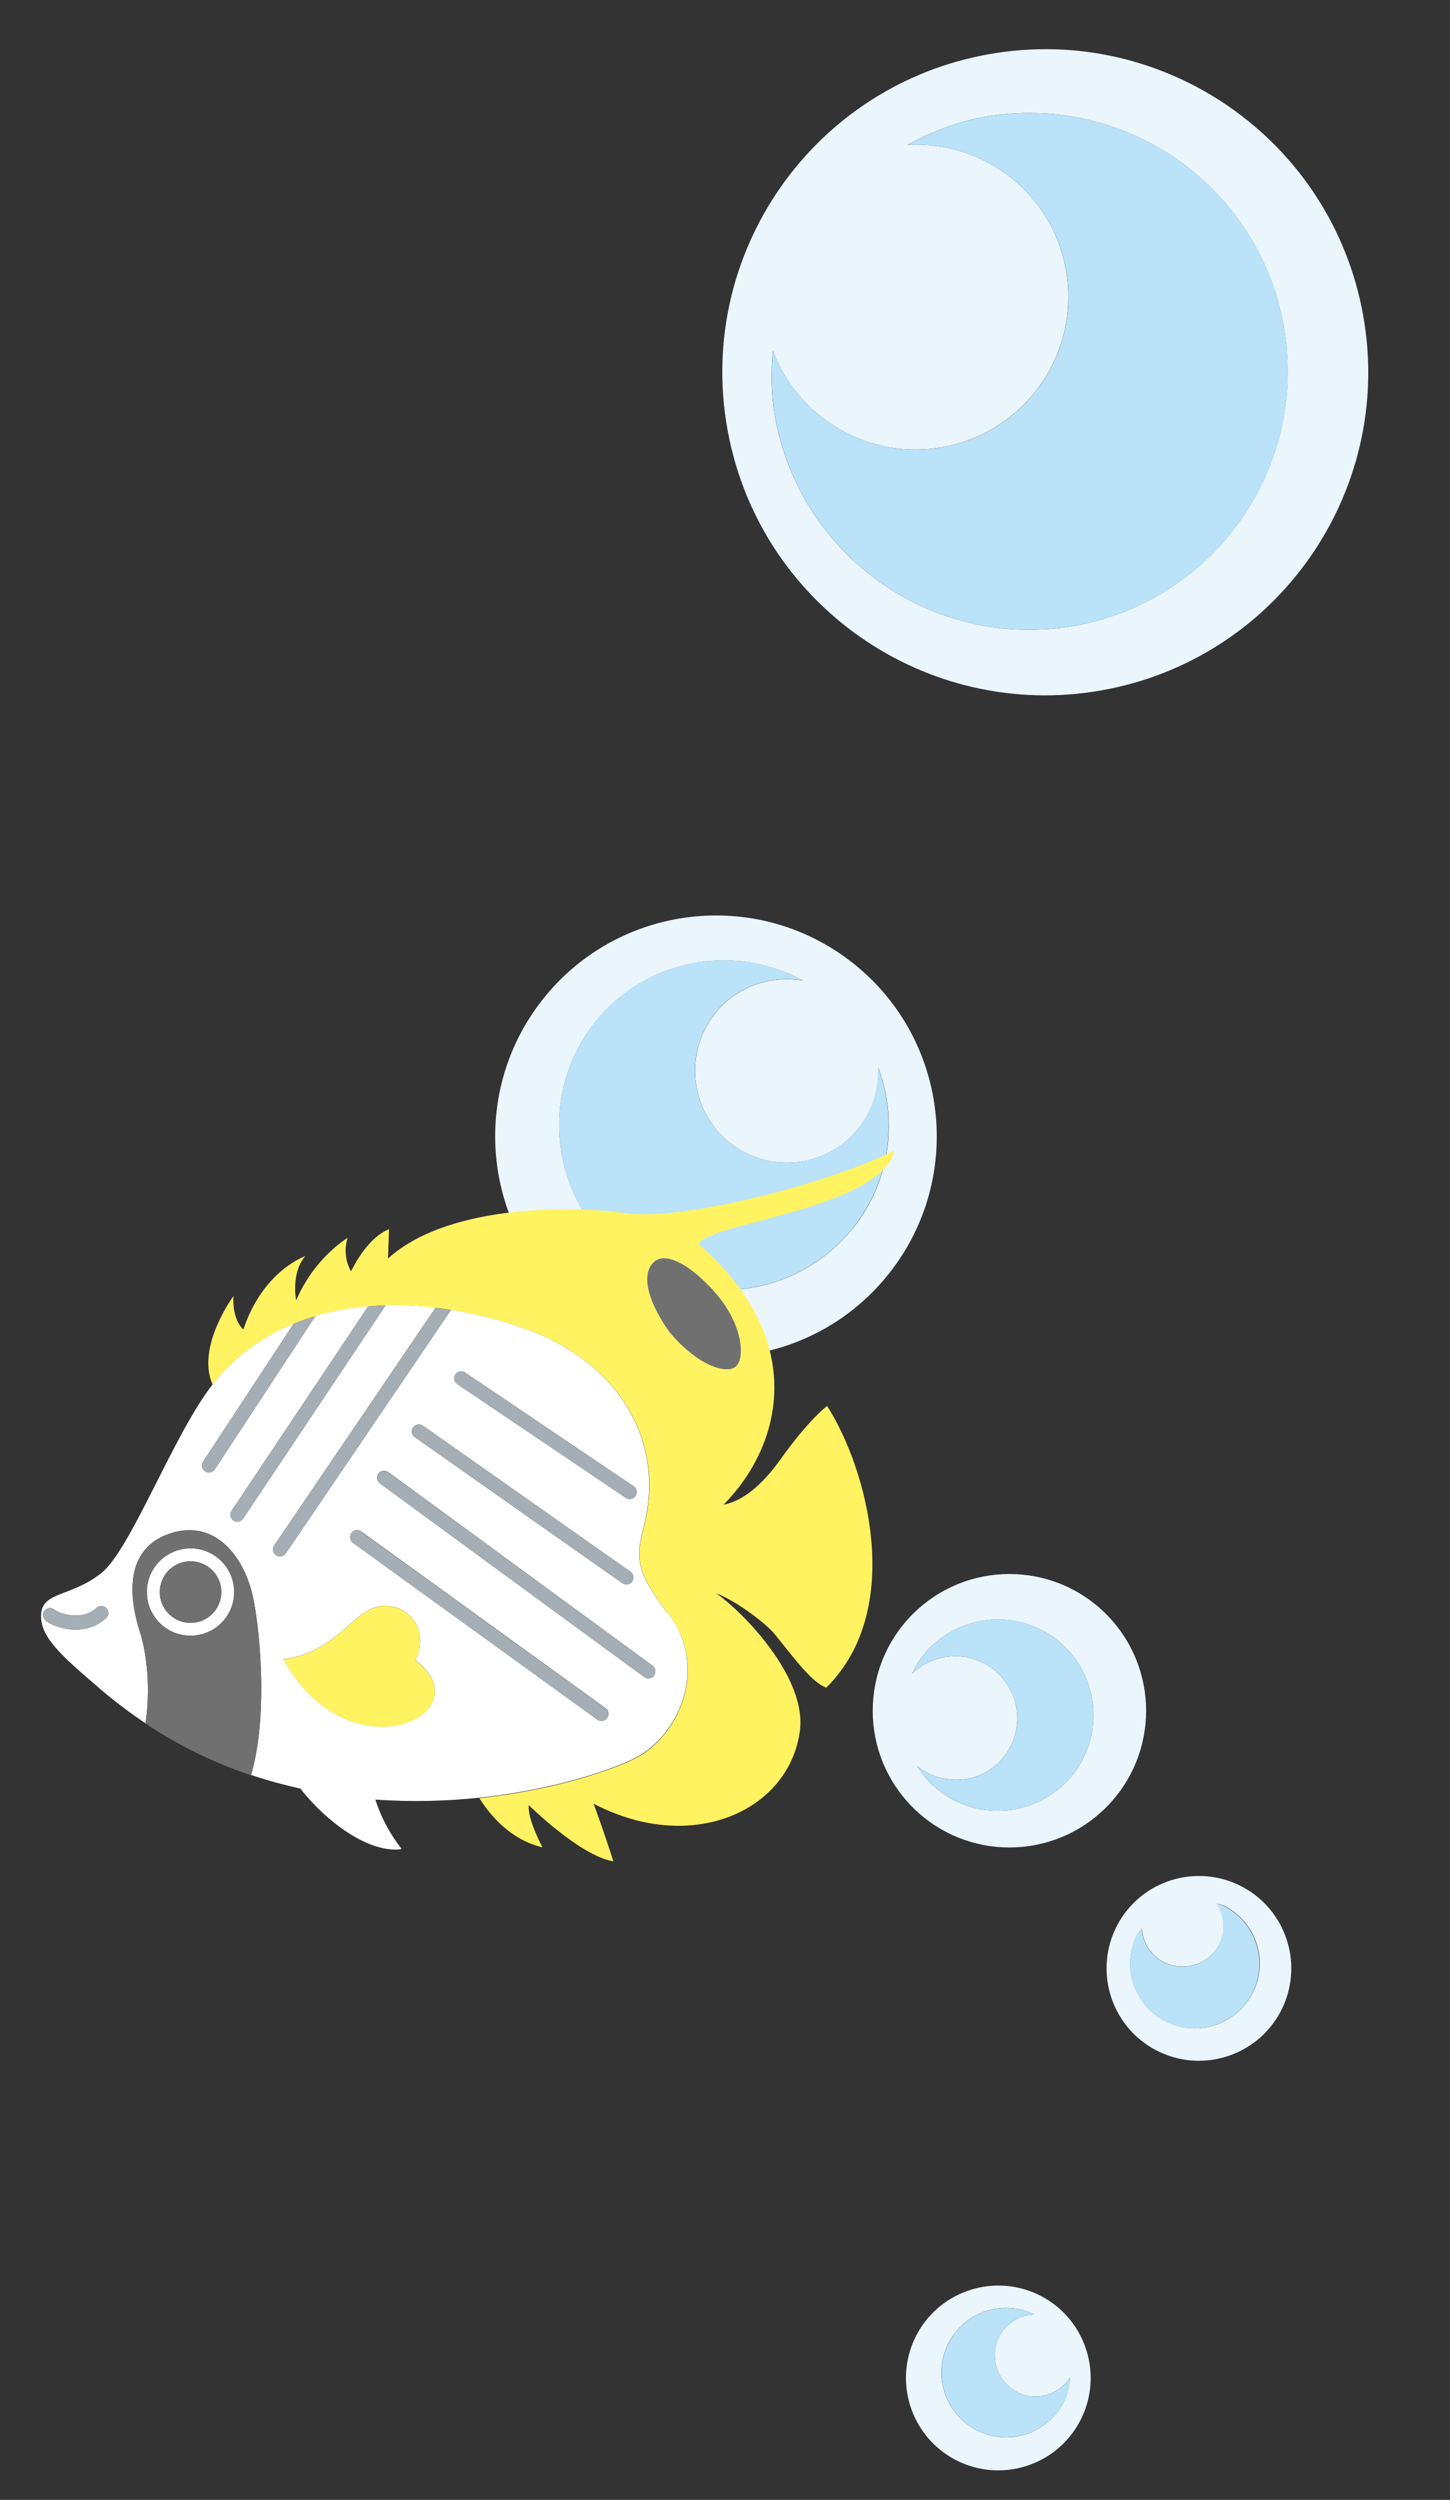
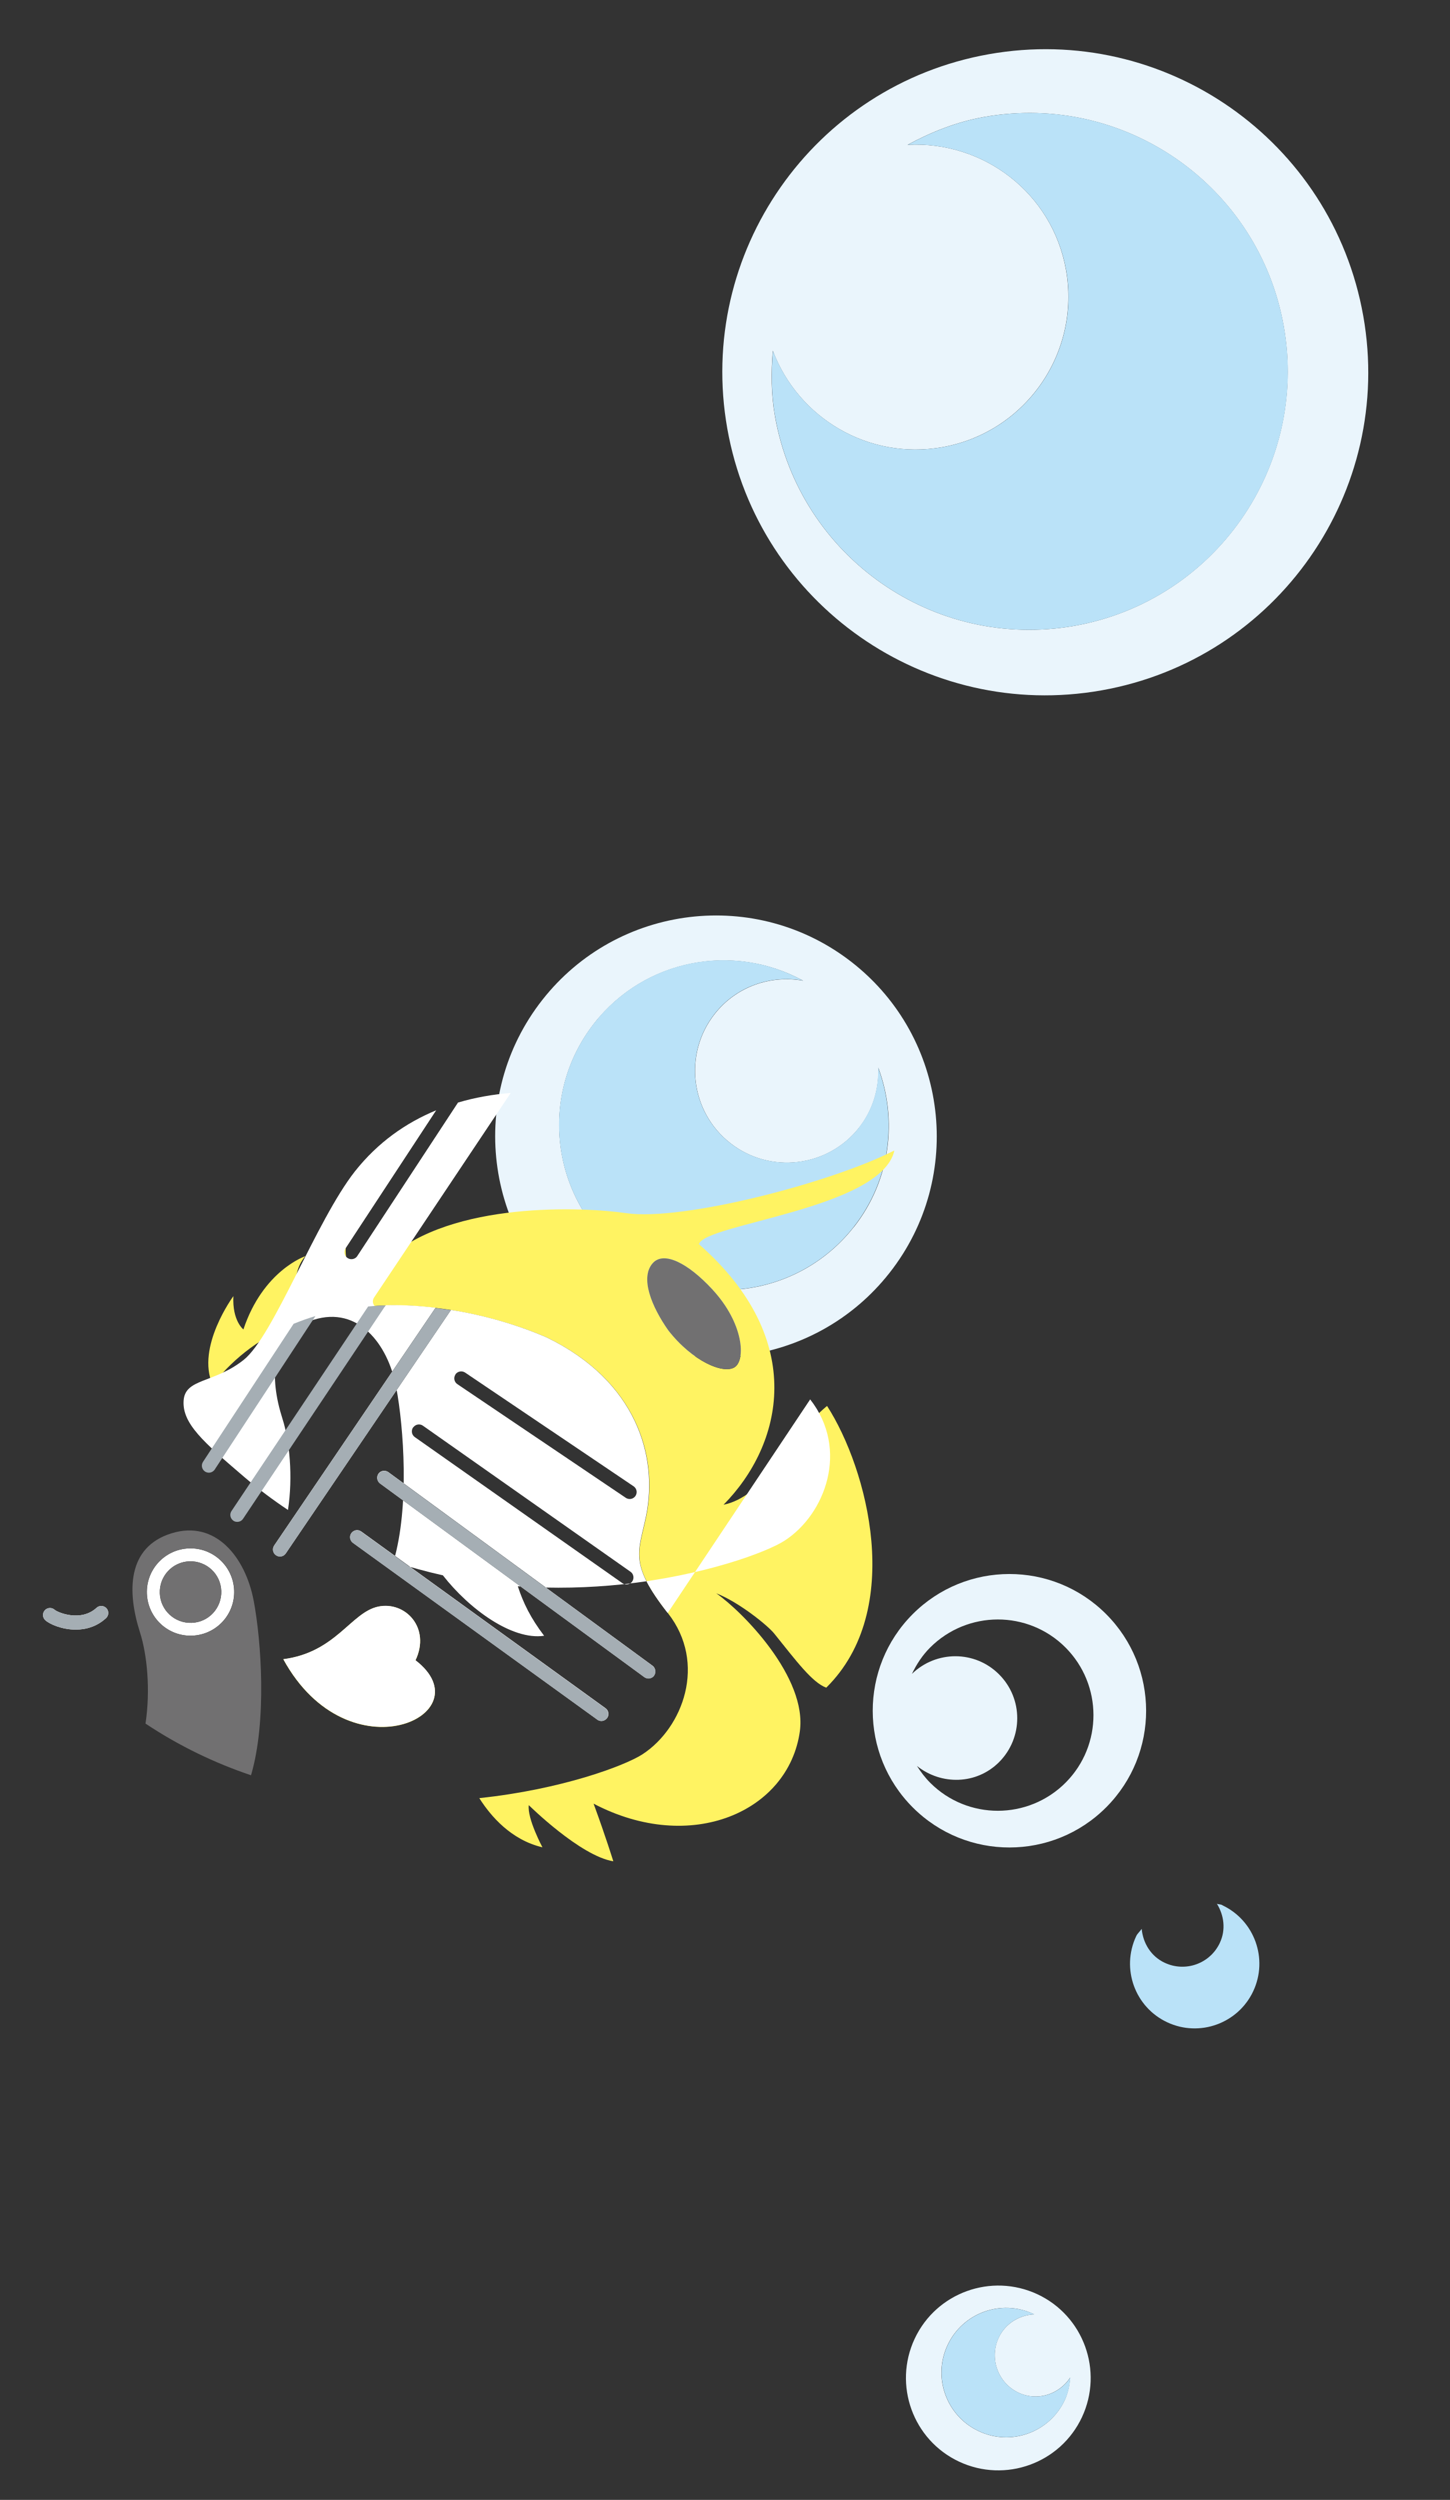
<svg xmlns="http://www.w3.org/2000/svg" id="_飾りアイテム" data-name="飾りアイテム" viewBox="0 0 138.92 239.43">
  <rect x="0" y="0" width="138.92" height="239.43" fill="#333333" stroke="none" />
  <defs>
    <style>
      .cls-1 {
        fill: #fff362;
      }

      .cls-2 {
        fill: #eaf5fc;
      }

      .cls-3 {
        fill: #fff;
      }

      .cls-4 {
        fill: #717071;
      }

      .cls-5 {
        fill: #bae2f8;
      }

      .cls-6 {
        fill: #a5aeb4;
      }
    </style>
  </defs>
  <g>
-     <path class="cls-2" d="M118.62,180.51c-4.43-2.07-9.7-.16-11.77,4.26-2.07,4.43-.16,9.7,4.26,11.77,4.43,2.07,9.7.16,11.77-4.26,2.07-4.43.16-9.7-4.26-11.77ZM120.09,190.7c-1.45,3.1-5.14,4.44-8.24,2.98-3.1-1.45-4.44-5.14-2.98-8.24.13-.28.36-.46.53-.71.12,1.36.88,2.63,2.21,3.25,1.99.93,4.35.07,5.28-1.91.59-1.26.4-2.64-.28-3.74.17.06.34.05.51.12,3.1,1.45,4.44,5.14,2.98,8.24Z" />
    <path class="cls-2" d="M99.4,219.74c-4.43-2.07-9.7-.16-11.77,4.26-2.07,4.43-.16,9.7,4.26,11.77,4.43,2.07,9.7.16,11.77-4.26,2.07-4.43.16-9.7-4.26-11.77ZM102.01,229.87c-1.45,3.1-5.14,4.44-8.24,2.98-3.1-1.45-4.44-5.14-2.99-8.24,1.45-3.1,5.14-4.44,8.24-2.98.02,0,.03.02.05.03-1.41.08-2.74.86-3.39,2.23-.93,1.99-.07,4.35,1.91,5.28,1.8.84,3.87.16,4.94-1.45-.06.72-.2,1.45-.52,2.15Z" />
    <path class="cls-2" d="M105.96,154.58c-5.12-5.11-13.41-5.1-18.52.02-5.11,5.12-5.1,13.41.02,18.52,5.12,5.11,13.41,5.1,18.52-.02,5.11-5.12,5.1-13.41-.02-18.52ZM102.09,170.74c-3.58,3.58-9.38,3.59-12.96.02-.5-.5-.91-1.05-1.28-1.62,2.34,1.86,5.71,1.79,7.87-.37,2.32-2.33,2.32-6.09-.01-8.41-2.3-2.3-6.01-2.3-8.34-.04.43-.9.99-1.77,1.74-2.52,3.58-3.58,9.38-3.59,12.96-.02,3.58,3.58,3.59,9.38.02,12.96Z" />
    <path class="cls-2" d="M81.65,92.19c-9.19-7.21-22.49-5.6-29.7,3.59-7.21,9.19-5.6,22.49,3.59,29.7,9.19,7.21,22.49,5.6,29.7-3.59,7.21-9.19,5.6-22.49-3.59-29.7ZM81.81,117.51c-5.39,6.87-15.33,8.07-22.19,2.68-6.87-5.39-8.07-15.33-2.68-22.19,4.85-6.17,13.35-7.72,20.01-4.07-3.1-.56-6.4.54-8.48,3.19-3,3.82-2.33,9.36,1.49,12.36,3.82,3,9.36,2.33,12.36-1.49,1.33-1.7,1.9-3.73,1.83-5.73,1.85,4.98,1.19,10.76-2.33,15.25Z" />
    <path class="cls-2" d="M94.75,5.19c-16.82,2.98-28.05,19.03-25.07,35.86,2.98,16.82,19.03,28.05,35.86,25.07,16.82-2.98,28.05-19.03,25.07-35.86-2.98-16.82-19.03-28.05-35.86-25.07ZM102.94,59.94c-13.46,2.38-26.3-6.59-28.69-20.05-.38-2.14-.38-4.23-.21-6.3,2.44,6.46,9.18,10.49,16.23,9.24,7.96-1.41,13.27-9.01,11.86-16.97-1.3-7.36-7.9-12.38-15.18-11.99,2.26-1.22,4.69-2.2,7.35-2.67,13.46-2.38,26.3,6.59,28.69,20.05,2.38,13.46-6.59,26.3-20.05,28.69Z" />
    <path class="cls-5" d="M94.31,11.2c-2.67.47-5.09,1.45-7.35,2.67,7.28-.38,13.87,4.64,15.18,11.99,1.41,7.96-3.9,15.56-11.86,16.97-7.05,1.25-13.79-2.78-16.23-9.24-.17,2.07-.17,4.16.21,6.3,2.38,13.46,15.23,22.44,28.69,20.05,13.46-2.38,22.44-15.23,20.05-28.69-2.38-13.46-15.23-22.44-28.69-20.05Z" />
    <path class="cls-5" d="M117.1,182.46c-.17-.08-.34-.06-.51-.12.68,1.1.87,2.48.28,3.74-.93,1.99-3.29,2.84-5.28,1.91-1.33-.62-2.08-1.89-2.21-3.25-.16.25-.4.43-.53.71-1.45,3.1-.12,6.79,2.98,8.24,3.1,1.45,6.79.11,8.24-2.98,1.45-3.1.12-6.79-2.98-8.24Z" />
    <path class="cls-5" d="M97.6,229.17c-1.99-.93-2.84-3.29-1.91-5.28.64-1.37,1.97-2.15,3.39-2.23-.02,0-.03-.03-.05-.03-3.1-1.45-6.79-.12-8.24,2.98-1.45,3.1-.11,6.79,2.99,8.24,3.1,1.45,6.79.11,8.24-2.98.33-.7.47-1.42.52-2.15-1.07,1.61-3.13,2.29-4.94,1.45Z" />
-     <path class="cls-5" d="M89.11,157.8c-.75.75-1.3,1.61-1.74,2.52,2.32-2.26,6.03-2.26,8.34.04,2.33,2.32,2.33,6.09.01,8.41-2.16,2.17-5.53,2.23-7.87.37.36.57.78,1.12,1.28,1.62,3.58,3.57,9.39,3.57,12.96-.02,3.57-3.58,3.57-9.39-.02-12.96-3.58-3.58-9.39-3.57-12.96.02Z" />
    <path class="cls-5" d="M82.31,107.98c-3,3.82-8.53,4.49-12.36,1.49-3.82-3-4.49-8.53-1.49-12.36,2.08-2.65,5.38-3.75,8.48-3.19-6.66-3.66-15.16-2.11-20.01,4.07-5.39,6.87-4.19,16.81,2.68,22.19,6.87,5.39,16.81,4.19,22.19-2.68,3.52-4.49,4.18-10.27,2.33-15.25.07,2-.5,4.03-1.83,5.73Z" />
  </g>
  <g>
    <g>
      <path class="cls-1" d="M85.64,110.21c-5.96,3.05-20.25,6.78-25.67,5.98-4.02-.59-16.69-1.17-22.8,4.35l.1-2.8s-1.88.51-3.64,4.02c0,0-.89-1.36-.33-3.22.11,0-3.09,1.74-4.93,6.01,0,0-.52-2.67.89-4.24,0,0-4.05,1.35-5.94,7.02,0,0-1.08-.82-.96-3.19,0,0-3.6,4.88-1.99,8.48,2.2-2.78,4.87-4.64,7.77-5.83.69-.28,1.38-.53,2.09-.74,1.65-.49,3.34-.78,5.05-.92.56-.05,1.12-.08,1.68-.1,1.61-.04,3.21.05,4.78.24.5.06,1,.12,1.49.2,3.48.56,6.69,1.56,9.2,2.65,8.6,4.19,10.65,11.42,9.49,17.07-.71,3.47-1.69,4.51,2.07,9.31s1.45,11-2.45,13.53c-1.68,1.08-7.69,3.35-15.62,4.19,1.09,1.72,3.05,4.01,6.05,4.71,0,0-1.47-2.74-1.31-4.04,0,0,4.92,4.87,8.1,5.38,0,0-.72-2.34-1.89-5.52,9.35,4.9,18.68.76,19.76-6.92.72-5.15-5.43-11.42-8.01-13.23,2.14.83,4.91,3.06,5.55,3.85,2.1,2.61,3.65,4.7,4.99,5.19,7.56-7.46,3.94-20.99.08-26.98,0,0-1.75,1.3-4.44,5.08-1.84,2.58-3.66,4.01-5.48,4.38,5.63-5.71,8.14-15.74-2.36-24.96.56-1.96,17.4-3.36,18.72-8.93ZM68.25,123.5c3,3.24,3.21,6.76,2.13,7.45-1.08.69-4.03-.56-6.36-3.54-1.58-2.26-2.72-5.03-1.48-6.43,1.05-1.18,3.35-.03,5.71,2.52Z" />
      <path class="cls-1" d="M39.81,159.02c1.47-3.11-.98-5.67-3.56-5.14-2.62.54-4.06,4.39-9.11,5.04,6.28,11.46,19.38,5.28,12.67.11Z" />
    </g>
    <g>
-       <path class="cls-3" d="M63.97,154.49c-3.76-4.8-2.78-5.84-2.07-9.31,1.15-5.65-.89-12.88-9.49-17.07-2.51-1.09-5.71-2.1-9.2-2.65l-15.83,23.32c-.13.19-.34.29-.55.29-.13,0-.26-.04-.38-.12-.31-.21-.39-.62-.18-.93l15.46-22.77c-1.57-.19-3.17-.28-4.78-.24l-13.65,20.43c-.13.19-.34.3-.56.3-.13,0-.26-.04-.37-.11-.31-.21-.39-.62-.18-.93l13.09-19.59c-1.7.14-3.4.43-5.05.92l-9.65,14.7c-.13.2-.34.3-.56.3-.13,0-.25-.03-.37-.11-.31-.2-.4-.62-.19-.93l8.68-13.22c-2.9,1.2-5.57,3.06-7.77,5.83-3.74,4.74-7.82,15.82-10.68,18.08-2.86,2.27-5.62,1.74-5.75,3.92-.13,2.17,1.89,3.94,5.75,7.24,1.39,1.19,2.81,2.25,4.25,3.21.49-3.22.15-6.61-.53-8.74-1.25-3.92-1.23-8.16,3.01-9.48,4.24-1.32,7.1,2.31,7.89,6.48.72,3.81,1.28,11.48-.26,16.69,1.58.53,3.16.96,4.73,1.31,2.53,3.24,6.64,6.24,9.7,5.79-1.3-1.71-2-3.15-2.52-4.74,3.51.25,6.87.14,9.94-.18,7.93-.84,13.94-3.1,15.62-4.19,3.9-2.52,6.21-8.72,2.45-13.53ZM10.16,154.98c-.89.82-1.94,1.1-2.9,1.1-1.35,0-2.54-.54-2.93-.91-.27-.25-.28-.68-.03-.95.25-.27.68-.28.95-.03.29.25,2.5,1.18,4-.2.27-.25.7-.23.95.04.25.27.23.7-.04.95ZM43.63,131.64c.21-.31.63-.38.93-.18l16.14,10.89c.31.21.39.62.18.93-.13.19-.34.29-.55.29-.13,0-.26-.04-.37-.11l-16.14-10.89c-.31-.21-.39-.62-.18-.93ZM39.59,136.71c.22-.3.63-.37.93-.16l19.89,13.99c.3.21.37.63.16.93-.13.19-.34.28-.55.28-.13,0-.27-.04-.39-.12l-19.89-13.99c-.3-.21-.37-.63-.16-.93ZM27.14,158.91c5.06-.65,6.49-4.5,9.11-5.04,2.59-.53,5.03,2.04,3.56,5.14,6.71,5.17-6.39,11.36-12.67-.11ZM58.16,164.55c-.13.18-.34.28-.54.28-.14,0-.27-.04-.39-.13l-23.41-16.93c-.3-.22-.37-.64-.15-.94.22-.3.63-.37.94-.15l23.41,16.93c.3.22.37.64.15.94ZM62.66,160.48c-.13.18-.34.27-.54.27-.14,0-.28-.04-.4-.13l-25.31-18.54c-.3-.22-.36-.64-.15-.94.22-.3.64-.36.94-.15l25.31,18.54c.3.22.36.64.15.94Z" />
+       <path class="cls-3" d="M63.97,154.49c-3.76-4.8-2.78-5.84-2.07-9.31,1.15-5.65-.89-12.88-9.49-17.07-2.51-1.09-5.71-2.1-9.2-2.65l-15.83,23.32c-.13.19-.34.29-.55.29-.13,0-.26-.04-.38-.12-.31-.21-.39-.62-.18-.93l15.46-22.77c-1.57-.19-3.17-.28-4.78-.24c-.13.19-.34.3-.56.3-.13,0-.26-.04-.37-.11-.31-.21-.39-.62-.18-.93l13.09-19.59c-1.7.14-3.4.43-5.05.92l-9.65,14.7c-.13.2-.34.3-.56.3-.13,0-.25-.03-.37-.11-.31-.2-.4-.62-.19-.93l8.68-13.22c-2.9,1.2-5.57,3.06-7.77,5.83-3.74,4.74-7.82,15.82-10.68,18.08-2.86,2.27-5.62,1.74-5.75,3.92-.13,2.17,1.89,3.94,5.75,7.24,1.39,1.19,2.81,2.25,4.25,3.21.49-3.22.15-6.61-.53-8.74-1.25-3.92-1.23-8.16,3.01-9.48,4.24-1.32,7.1,2.31,7.89,6.48.72,3.81,1.28,11.48-.26,16.69,1.58.53,3.16.96,4.73,1.31,2.53,3.24,6.64,6.24,9.7,5.79-1.3-1.71-2-3.15-2.52-4.74,3.51.25,6.87.14,9.94-.18,7.93-.84,13.94-3.1,15.62-4.19,3.9-2.52,6.21-8.72,2.45-13.53ZM10.16,154.98c-.89.82-1.94,1.1-2.9,1.1-1.35,0-2.54-.54-2.93-.91-.27-.25-.28-.68-.03-.95.25-.27.68-.28.95-.03.29.25,2.5,1.18,4-.2.27-.25.7-.23.95.04.25.27.23.7-.04.95ZM43.63,131.64c.21-.31.63-.38.93-.18l16.14,10.89c.31.21.39.62.18.93-.13.19-.34.29-.55.29-.13,0-.26-.04-.37-.11l-16.14-10.89c-.31-.21-.39-.62-.18-.93ZM39.59,136.71c.22-.3.63-.37.93-.16l19.89,13.99c.3.21.37.63.16.93-.13.19-.34.28-.55.28-.13,0-.27-.04-.39-.12l-19.89-13.99c-.3-.21-.37-.63-.16-.93ZM27.14,158.91c5.06-.65,6.49-4.5,9.11-5.04,2.59-.53,5.03,2.04,3.56,5.14,6.71,5.17-6.39,11.36-12.67-.11ZM58.16,164.55c-.13.18-.34.28-.54.28-.14,0-.27-.04-.39-.13l-23.41-16.93c-.3-.22-.37-.64-.15-.94.22-.3.63-.37.94-.15l23.41,16.93c.3.22.37.64.15.94ZM62.66,160.48c-.13.18-.34.27-.54.27-.14,0-.28-.04-.4-.13l-25.31-18.54c-.3-.22-.36-.64-.15-.94.22-.3.64-.36.94-.15l25.31,18.54c.3.22.36.64.15.94Z" />
      <path class="cls-3" d="M18.09,148.3c-2.31.09-4.11,2.03-4.02,4.34.09,2.31,2.03,4.11,4.34,4.02,2.31-.09,4.11-2.03,4.02-4.34-.09-2.31-2.03-4.11-4.34-4.02ZM18.37,155.43c-1.63.06-3-1.2-3.06-2.83-.06-1.63,1.2-3,2.83-3.06s3,1.2,3.06,2.83c.06,1.63-1.2,3-2.83,3.06Z" />
    </g>
    <g>
      <path class="cls-4" d="M16.42,146.86c-4.24,1.32-4.26,5.56-3.01,9.48.68,2.12,1.02,5.51.53,8.74,3.29,2.19,6.7,3.8,10.11,4.95,1.53-5.21.98-12.87.26-16.69-.78-4.17-3.65-7.81-7.89-6.48ZM18.42,156.66c-2.31.09-4.25-1.71-4.34-4.02-.09-2.31,1.71-4.25,4.02-4.34,2.31-.09,4.25,1.71,4.34,4.02.09,2.31-1.71,4.25-4.02,4.34Z" />
      <path class="cls-4" d="M68.25,123.5c-2.36-2.55-4.66-3.69-5.71-2.52-1.25,1.4-.1,4.18,1.48,6.43,2.32,2.98,5.28,4.22,6.36,3.54,1.08-.69.88-4.21-2.13-7.45Z" />
      <path class="cls-4" d="M18.14,149.54c-1.63.06-2.89,1.43-2.83,3.06.06,1.63,1.43,2.89,3.06,2.83,1.63-.06,2.89-1.43,2.83-3.06-.06-1.63-1.43-2.89-3.06-2.83Z" />
    </g>
    <g>
-       <path class="cls-6" d="M59.95,143.46c.11.08.24.11.37.11.22,0,.43-.1.55-.29.21-.31.13-.72-.18-.93l-16.14-10.89c-.3-.2-.72-.13-.93.18-.21.31-.13.72.18.93l16.14,10.89Z" />
-       <path class="cls-6" d="M39.59,136.71c-.21.3-.14.72.16.93l19.89,13.99c.12.08.25.12.39.12.21,0,.42-.1.55-.28.21-.3.14-.72-.16-.93l-19.89-13.99c-.3-.21-.72-.14-.93.16Z" />
      <path class="cls-6" d="M62.52,159.55l-25.31-18.54c-.29-.22-.72-.15-.94.15-.22.3-.15.72.15.94l25.31,18.54c.12.09.26.13.4.13.21,0,.41-.09.54-.27.22-.3.15-.72-.15-.94Z" />
      <path class="cls-6" d="M28.13,126.79l-8.68,13.22c-.2.31-.12.72.19.93.11.07.24.11.37.11.22,0,.43-.11.56-.3l9.65-14.7c-.71.21-1.4.46-2.09.74Z" />
      <path class="cls-6" d="M35.27,125.13l-13.09,19.59c-.21.31-.12.72.18.93.11.08.24.11.37.11.22,0,.43-.1.56-.3l13.65-20.43c-.56.01-1.12.05-1.68.1Z" />
      <path class="cls-6" d="M41.72,125.27l-15.46,22.77c-.21.31-.13.72.18.93.11.08.25.12.38.12.21,0,.42-.1.55-.29l15.83-23.32c-.49-.08-.99-.14-1.49-.2Z" />
      <path class="cls-6" d="M34.6,146.69c-.3-.22-.72-.15-.94.15-.22.3-.15.72.15.94l23.41,16.93c.12.09.26.13.39.13.21,0,.41-.1.54-.28.22-.3.15-.72-.15-.94l-23.41-16.93Z" />
      <path class="cls-6" d="M9.25,153.99c-1.5,1.38-3.72.45-4,.2-.27-.26-.69-.24-.95.03-.25.27-.24.69.03.95.39.37,1.58.91,2.93.91.97,0,2.01-.28,2.9-1.1.27-.25.29-.67.04-.95-.25-.27-.68-.29-.95-.04Z" />
    </g>
  </g>
</svg>